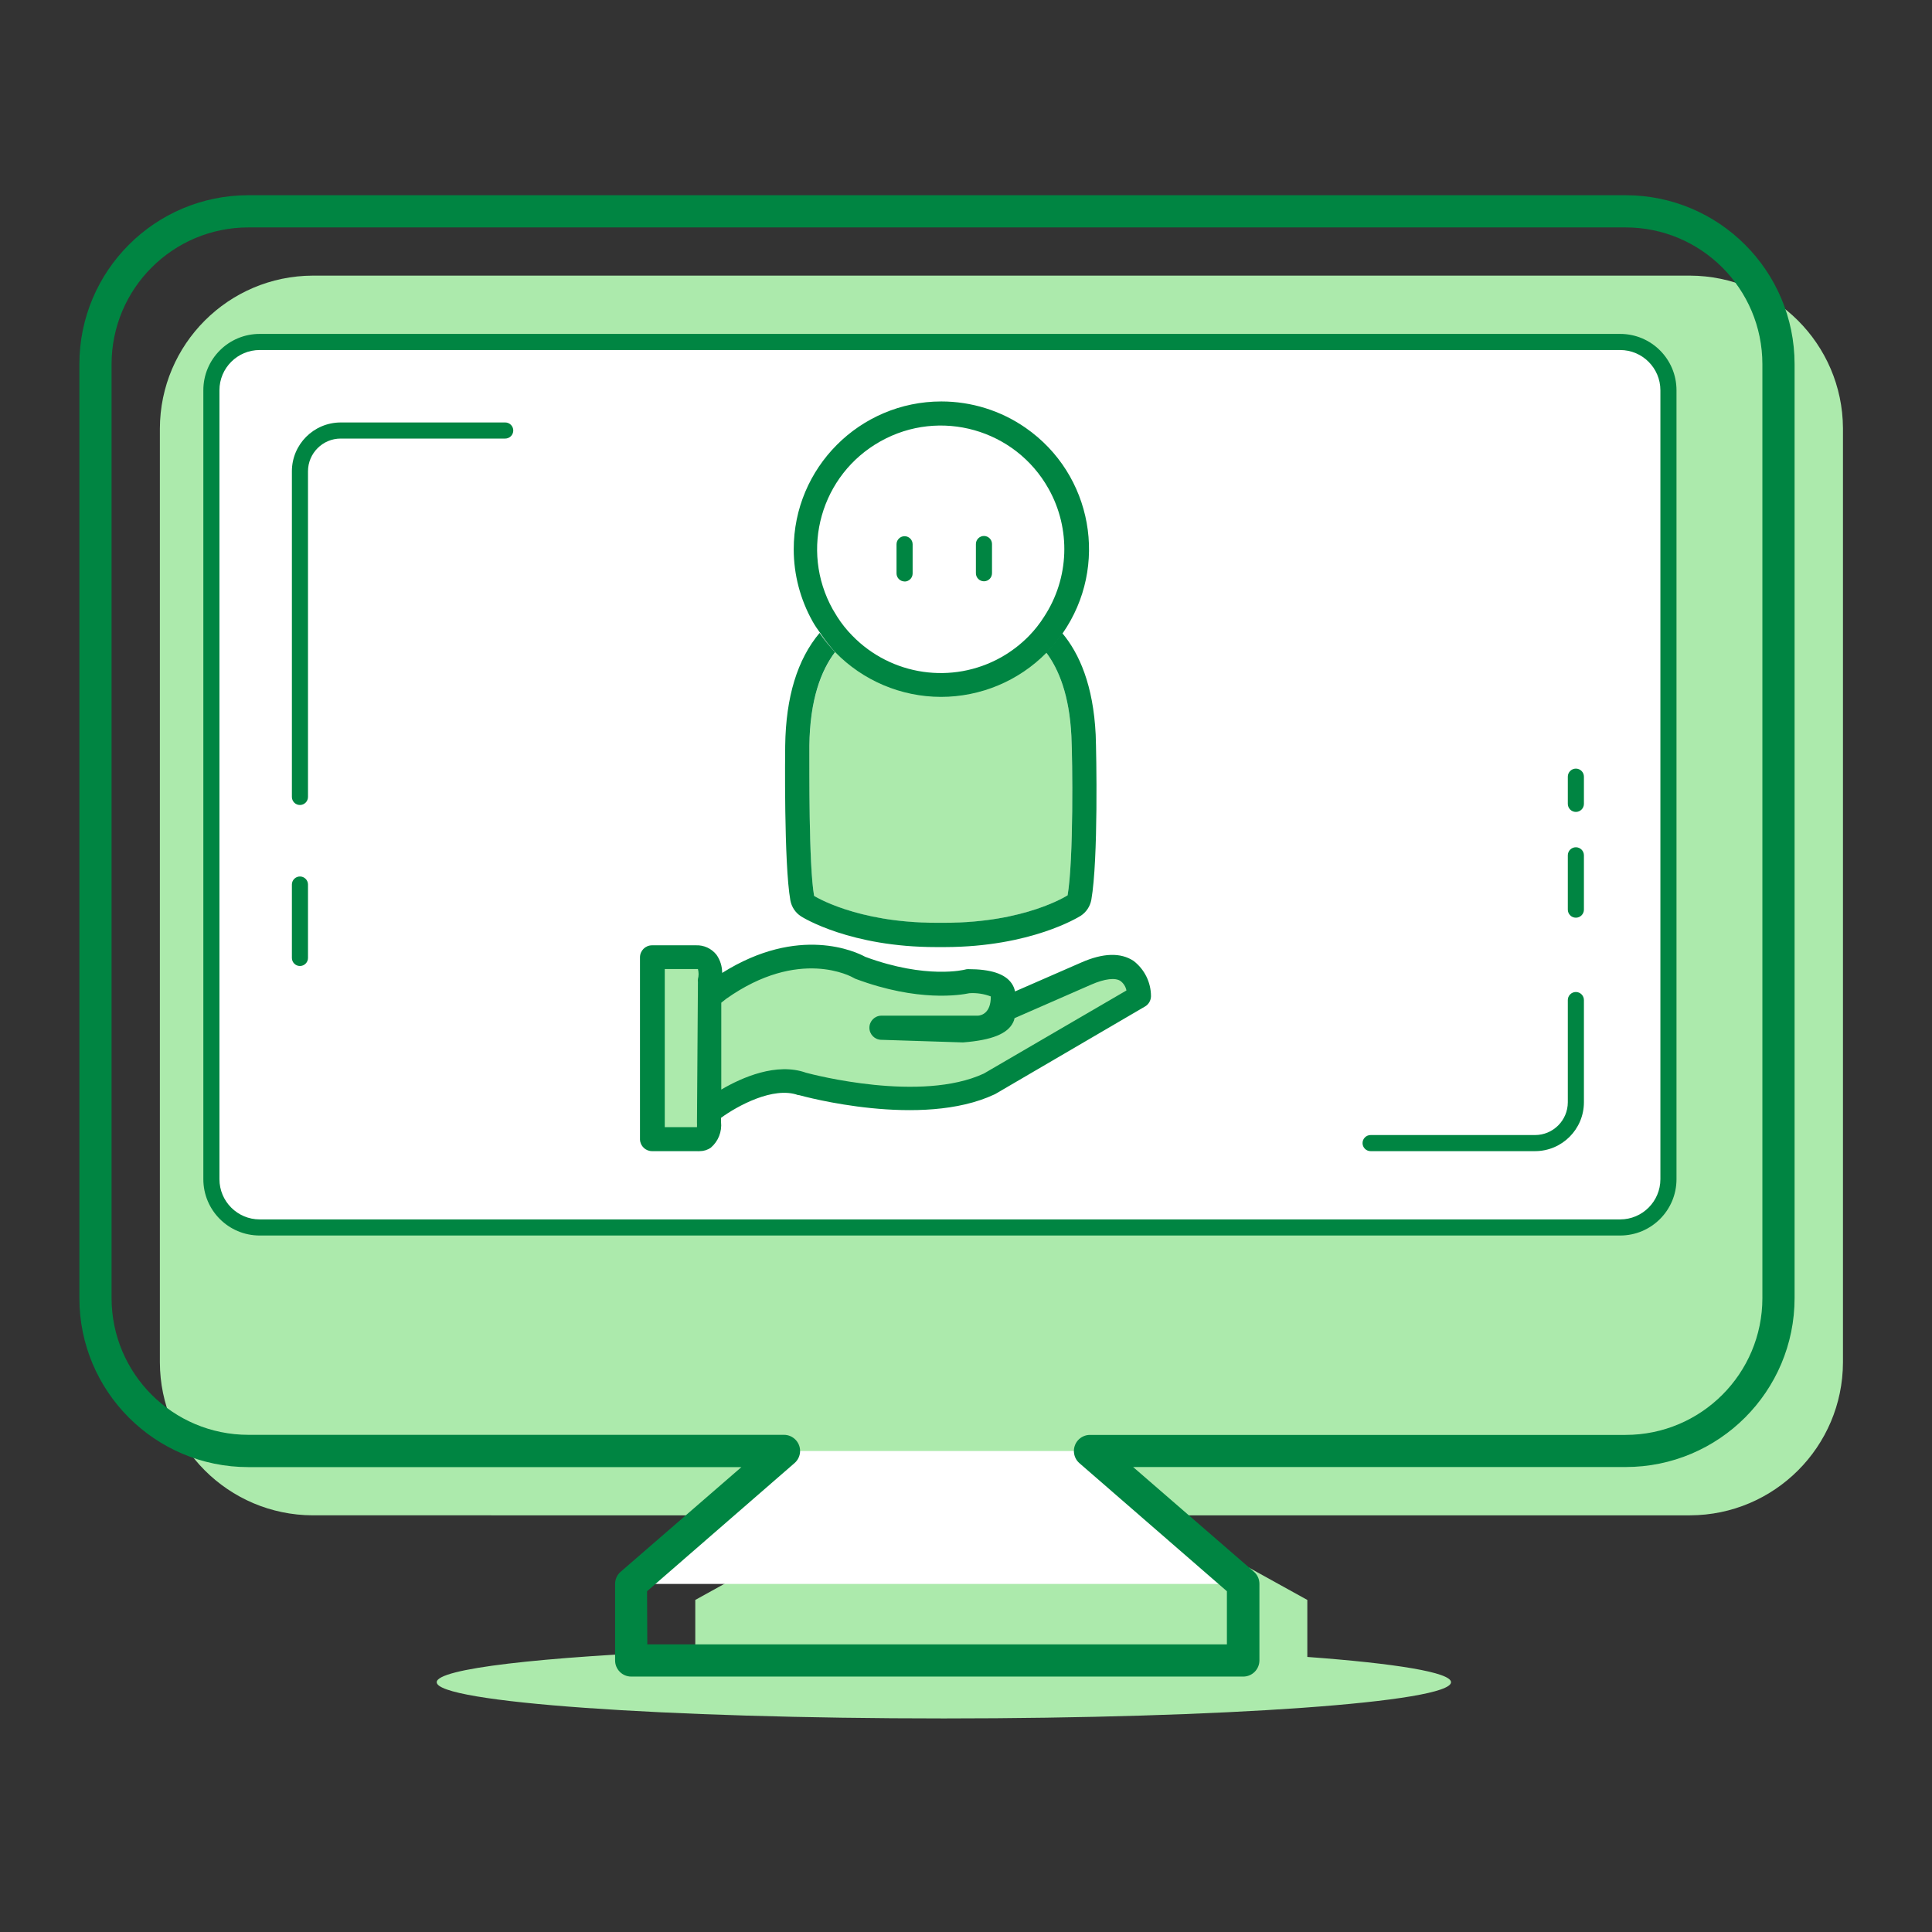
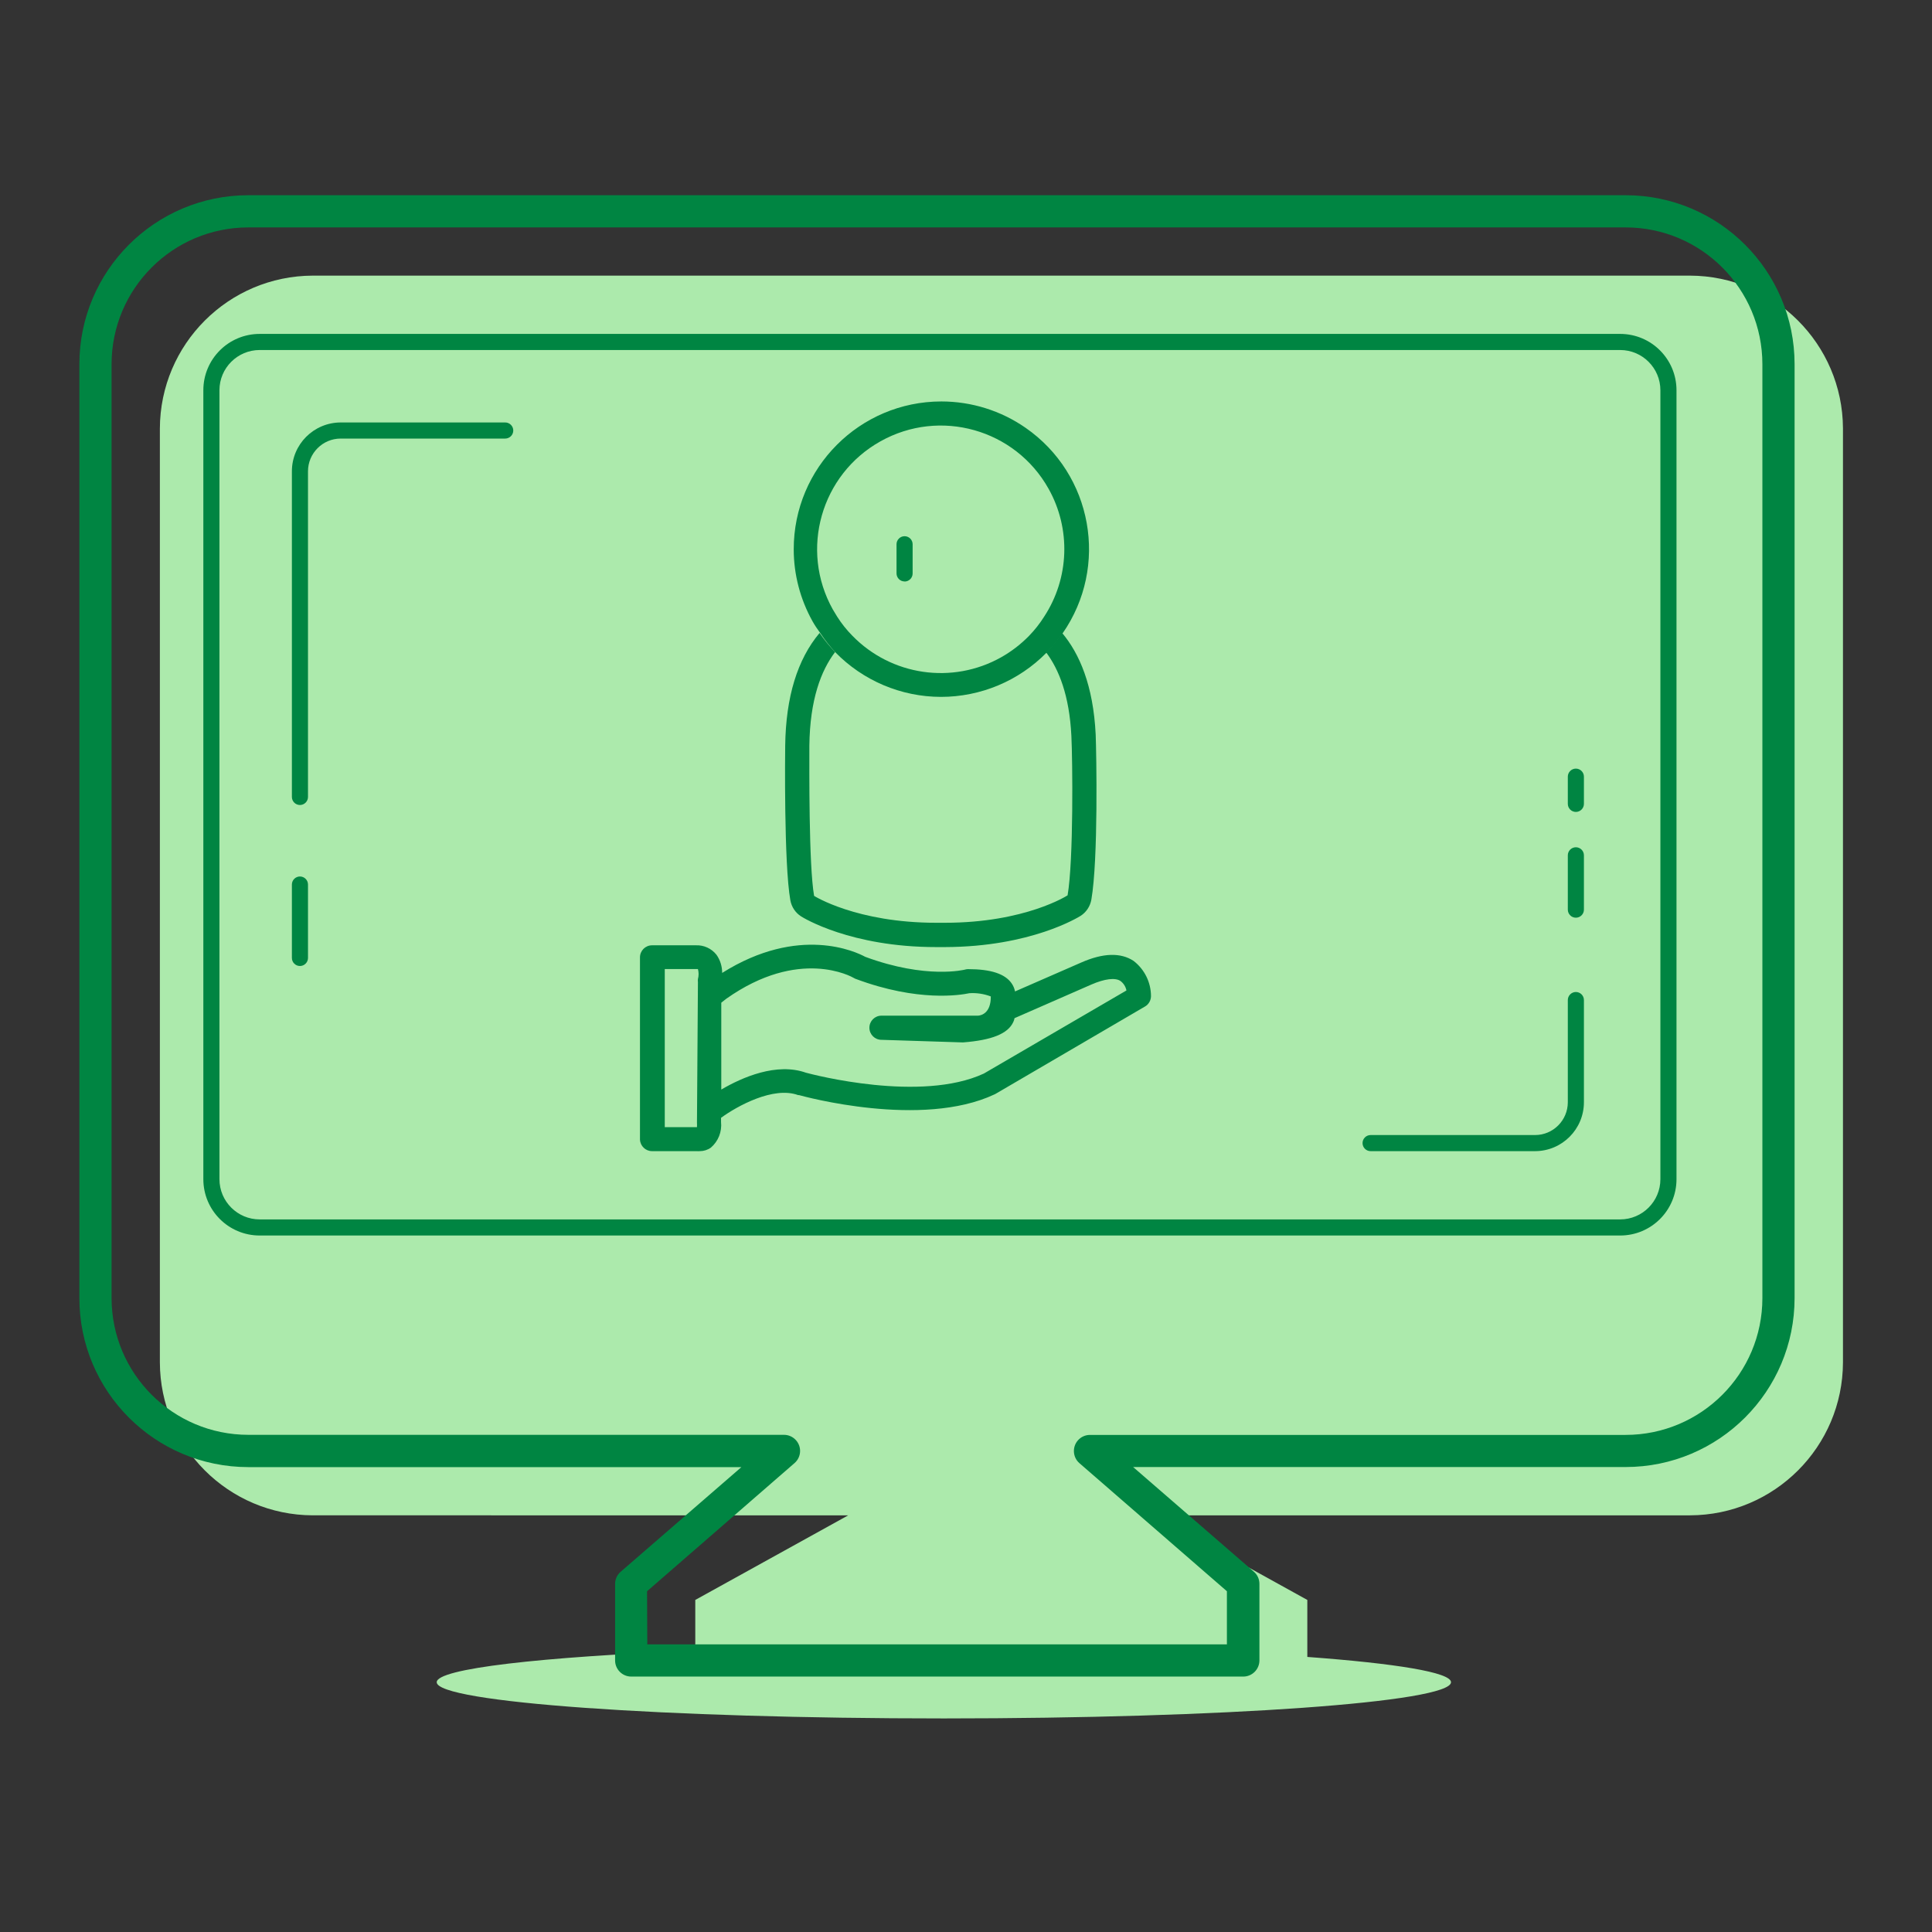
<svg xmlns="http://www.w3.org/2000/svg" viewBox="0 0 240 240">
  <rect x="0" y="0" width="240" height="240" fill="#333333" stroke="none" />
  <g>
    <path d="m228.94,53.19v116.05c-.03,10.48-8.52,18.97-19,19h-66.54l19,10.51v7.08c11,.81,17.85,1.92,17.85,3.14,0,2.48-28.21,4.5-63,4.5s-63-2-63-4.5c0-1.69,12.95-3.15,32.12-3.92v-6.3l19-10.51H38.86c-10.48-.03-18.97-8.52-19-19V53.24c.03-10.48,8.52-18.97,19-19h171.07c10.46.03,18.95,8.49,19.01,18.95Z" fill="#aceaac" />
  </g>
  <g>
-     <path d="m78.38,196.76l19-16.51h38l19,16.51h-76Z" fill="#fff" />
-     <path d="m201.26,42.48H32.26c-3.31,0-6,2.69-6,6v98c0,3.31,2.69,6,6,6h169c3.31,0,6-2.69,6-6V48.48c0-3.31-2.69-6-6-6Zm-100.72,50.2c.08-6.76,2-10.58,4.15-12.73.55-.56.75,1,1.31,1,2.44.15,5.1,3,5.1,3h11.4c1.38-1.18,2.89-2.18,4.5-3,.69-.31.76-2.15,1.48-1.52,2.22,2,4.29,5.5,4.61,12,.15,3,.28,15.44-.47,19.81,0,0-5.29,3.39-15.24,3.41h-1c-9.95,0-15.25-3.34-15.25-3.34-.67-3.8-.62-15.88-.59-18.63Zm-11.24,47.19c0,2.57-1.38,2.09-1.38,2.09h-5.68v-22.64h5.4c2.5,0,1.66,3.14,1.66,3.14v17.41Zm34.84-4.73c-8.66,4.07-23.24,0-23.24,0-4.9-1.81-11.57,3.45-11.57,3.45v-14.31l1.25-1c10.07-7.11,17.49-2.63,17.49-2.63,8.24,3.08,13.41,1.67,13.41,1.67,5.08,0,4.33,2,4.33,2,.01.66-.11,1.31-.37,1.91.07-.07.13-.14.19-.22l10.5-4.59c6.67-2.92,6.58,2.9,6.58,2.9l-18.57,10.82Z" fill="#fff" />
-   </g>
+     </g>
  <g id="outline">
    <path d="m154.41,208.27h-76c-1.1,0-2-.9-2-2v-9.51c0-.58.25-1.13.69-1.51l15-13H30.86c-11.6,0-21-9.4-21-21V45.25c0-11.6,9.4-21,21-21h171.07c11.6,0,21,9.4,21,21v115.99c0,11.6-9.4,21-21,21h-61.17l15,13c.44.38.69.93.69,1.51v9.51c0,1.1-.89,2-1.99,2.01-.02,0-.03,0-.05,0Zm-74-4h72v-6.6l-18.32-15.91c-.83-.72-.92-1.99-.2-2.82.38-.44.93-.69,1.51-.69h66.53c9.39,0,17-7.61,17-17V45.25c0-9.39-7.61-17-17-17H30.86c-9.39,0-17,7.61-17,17h0v115.99c0,9.39,7.61,17,17,17h66.53c1.1,0,2,.9,2,2,0,.58-.25,1.13-.69,1.51l-18.32,15.92.03,6.6Z" fill="#008542" />
    <path d="m201.26,153.48H32.26c-3.87,0-7-3.13-7-7V48.48c0-3.87,3.13-7,7-7h169c3.87,0,7,3.13,7,7v98c0,3.87-3.13,7-7,7ZM32.26,43.48c-2.76,0-5,2.24-5,5v98c0,2.76,2.24,5,5,5h169c2.76,0,5-2.24,5-5V48.48c0-2.76-2.24-5-5-5H32.26Z" fill="#008542" />
    <path d="m37.26,100c-.55,0-1-.45-1-1v-40.45c0-3.35,2.71-6.06,6.06-6.07h20.44c.55,0,1,.45,1,1s-.45,1-1,1h-20.44c-2.24,0-4.06,1.83-4.06,4.07v40.45c0,.55-.45,1-1,1Z" fill="#008542" />
    <path d="m190.69,143h-20.43c-.55,0-1-.45-1-1s.45-1,1-1h20.43c2.24,0,4.06-1.82,4.07-4.06v-12.71c0-.55.45-1,1-1s1,.45,1,1v12.69c0,3.35-2.71,6.07-6.06,6.08,0,0,0,0-.01,0Z" fill="#008542" />
    <path d="m195.76,114c-.55,0-1-.45-1-1v-6.75c0-.55.45-1,1-1s1,.45,1,1v6.75c0,.55-.45,1-1,1Z" fill="#008542" />
    <path d="m195.76,100.86c-.55,0-1-.45-1-1v-3.38c0-.55.45-1,1-1s1,.45,1,1v3.38c0,.55-.45,1-1,1Z" fill="#008542" />
    <path d="m37.26,120c-.55,0-1-.45-1-1v-9.12c0-.55.45-1,1-1s1,.45,1,1v9.12c0,.55-.45,1-1,1Z" fill="#008542" />
    <path d="m140.82,119.37c-1.6-1.06-3.79-1-6.51.2l-8.22,3.59c-.07-.36-.21-.7-.42-1-.82-1.19-2.59-1.77-5.42-1.77-.13,0-.26.02-.39.06,0,0-4.75,1.23-12.38-1.59-1.11-.61-8.23-4-17.77,2,0-.81-.24-1.6-.71-2.26-.62-.78-1.58-1.22-2.58-1.17h-5.42c-.83,0-1.5.67-1.5,1.5v22.64c.04.8.7,1.43,1.5,1.43h5.51c.14.01.28.01.42,0,.49,0,.98-.15,1.38-.44.92-.79,1.39-1.98,1.26-3.19v-.51c2-1.46,6.51-3.95,9.58-2.82h.11c.62.17,15.22,4.17,24.28-.09l.12-.06,18.58-10.86c.45-.26.73-.75.74-1.27,0-1.72-.8-3.34-2.16-4.39Zm-54.24,20.06c.01.2.01.39,0,.59h-4v-19.64h4.12c.11.41.11.83,0,1.24-.02.13-.02.25,0,.38l-.12,17.43Zm35.64-6.07c-7.82,3.63-21.16.15-22.09-.1-3.65-1.3-7.92.56-10.53,2.09v-10.79l.62-.49c9.07-6.41,15.58-2.74,15.85-2.58.08.05.16.09.25.12,7.74,2.89,13,2,14.1,1.77.91-.06,1.81.08,2.66.4v.06c0,2-1.16,2.3-1.58,2.33h-12c-.83,0-1.5.67-1.5,1.5s.67,1.5,1.5,1.5l10,.32h.17c3.55-.28,5.52-1.08,6.19-2.5.08-.16.14-.33.17-.51l9.53-4.17c1.67-.73,3-.89,3.64-.44.38.29.64.7.73,1.17l-17.71,10.32Z" fill="#008542" />
    <path d="m135.57,111.77c-.15.82-.63,1.55-1.33,2-.25.15-6.15,3.85-16.85,3.88h-1.1c-10.64,0-16.52-3.65-16.77-3.81-.71-.45-1.19-1.18-1.34-2-.81-4.55-.65-18.61-.64-19.21.08-6.06,1.52-10.73,4.27-14,.58.84,1.22,1.64,1.93,2.37-1.74,2.28-3.13,5.9-3.2,11.64,0,2.75-.08,14.83.59,18.65,0,0,5.27,3.34,15.16,3.34h1.09c10,0,15.24-3.41,15.24-3.41.75-4.37.62-16.82.47-19.81-.25-5-1.54-8.25-3.14-10.37.73-.74,1.4-1.54,2-2.4,2.13,2.54,3.86,6.48,4.16,12.62.09,2.35.33,15.51-.54,20.51Z" fill="#008542" />
    <path d="m116.88,86.57c4.93,0,9.66-1.97,13.12-5.49.73-.74,1.4-1.54,2-2.4,5.78-8.32,3.73-19.75-4.59-25.53-3.08-2.14-6.73-3.28-10.48-3.28h0c-10.13.01-18.34,8.23-18.33,18.37,0,3.13.81,6.2,2.33,8.93.29.52.62,1,1,1.52.54.82,1.15,1.59,1.81,2.31,3.45,3.55,8.19,5.56,13.14,5.57Zm-7.5-31.75c7.39-4.14,16.74-1.5,20.88,5.9,2.79,4.98,2.58,11.1-.55,15.88-.54.86-1.18,1.67-1.89,2.4-1.03,1.05-2.19,1.94-3.47,2.66-6.06,3.39-13.63,2.28-18.47-2.69-.71-.72-1.34-1.51-1.88-2.36-.19-.3-.37-.6-.55-.91-4.13-7.4-1.47-16.75,5.93-20.88Z" fill="#008542" />
-     <path d="m122.23,72.21c-.55,0-1-.45-1-1v-3.63c0-.55.45-1,1-1h0c.55,0,1,.45,1,1v3.63c0,.55-.45,1-1,1Z" fill="#008542" />
    <path d="m112.37,72.23c-.55,0-1-.45-1-1v-3.62c0-.55.45-1,1-1h0c.55,0,1,.45,1,1v3.63c0,.55-.45,1-1,1h0Z" fill="#008542" />
  </g>
</svg>